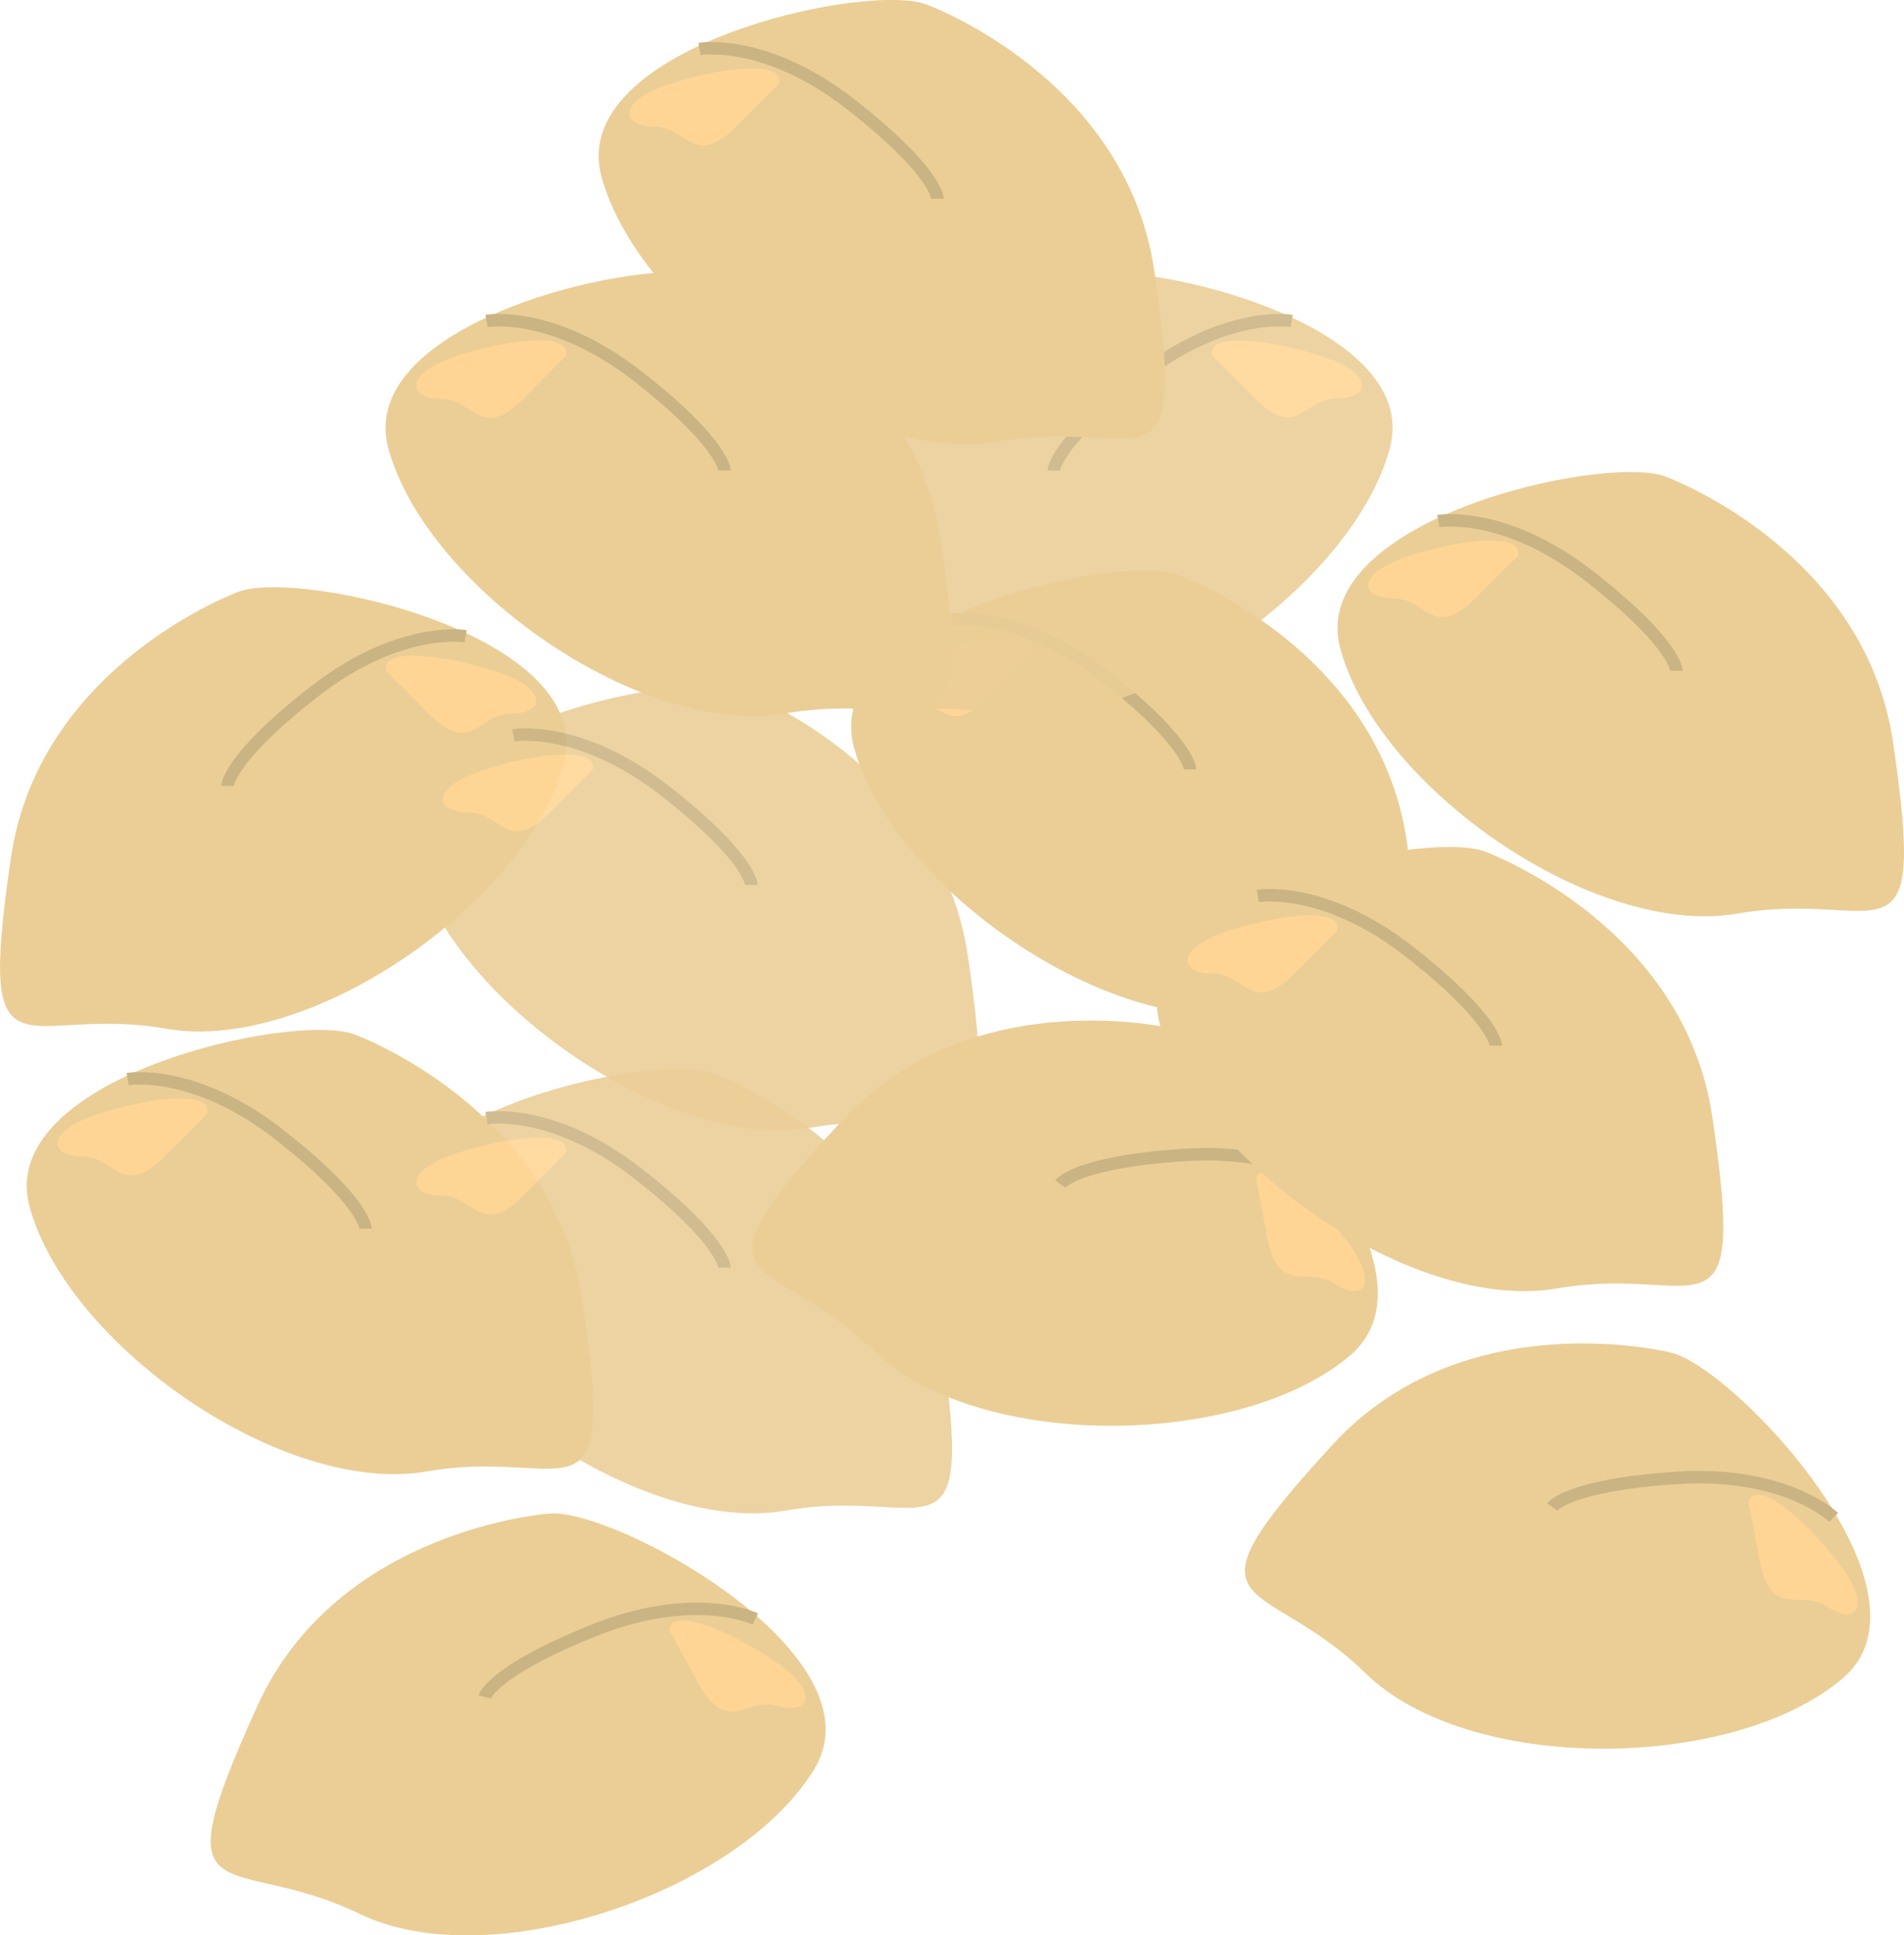
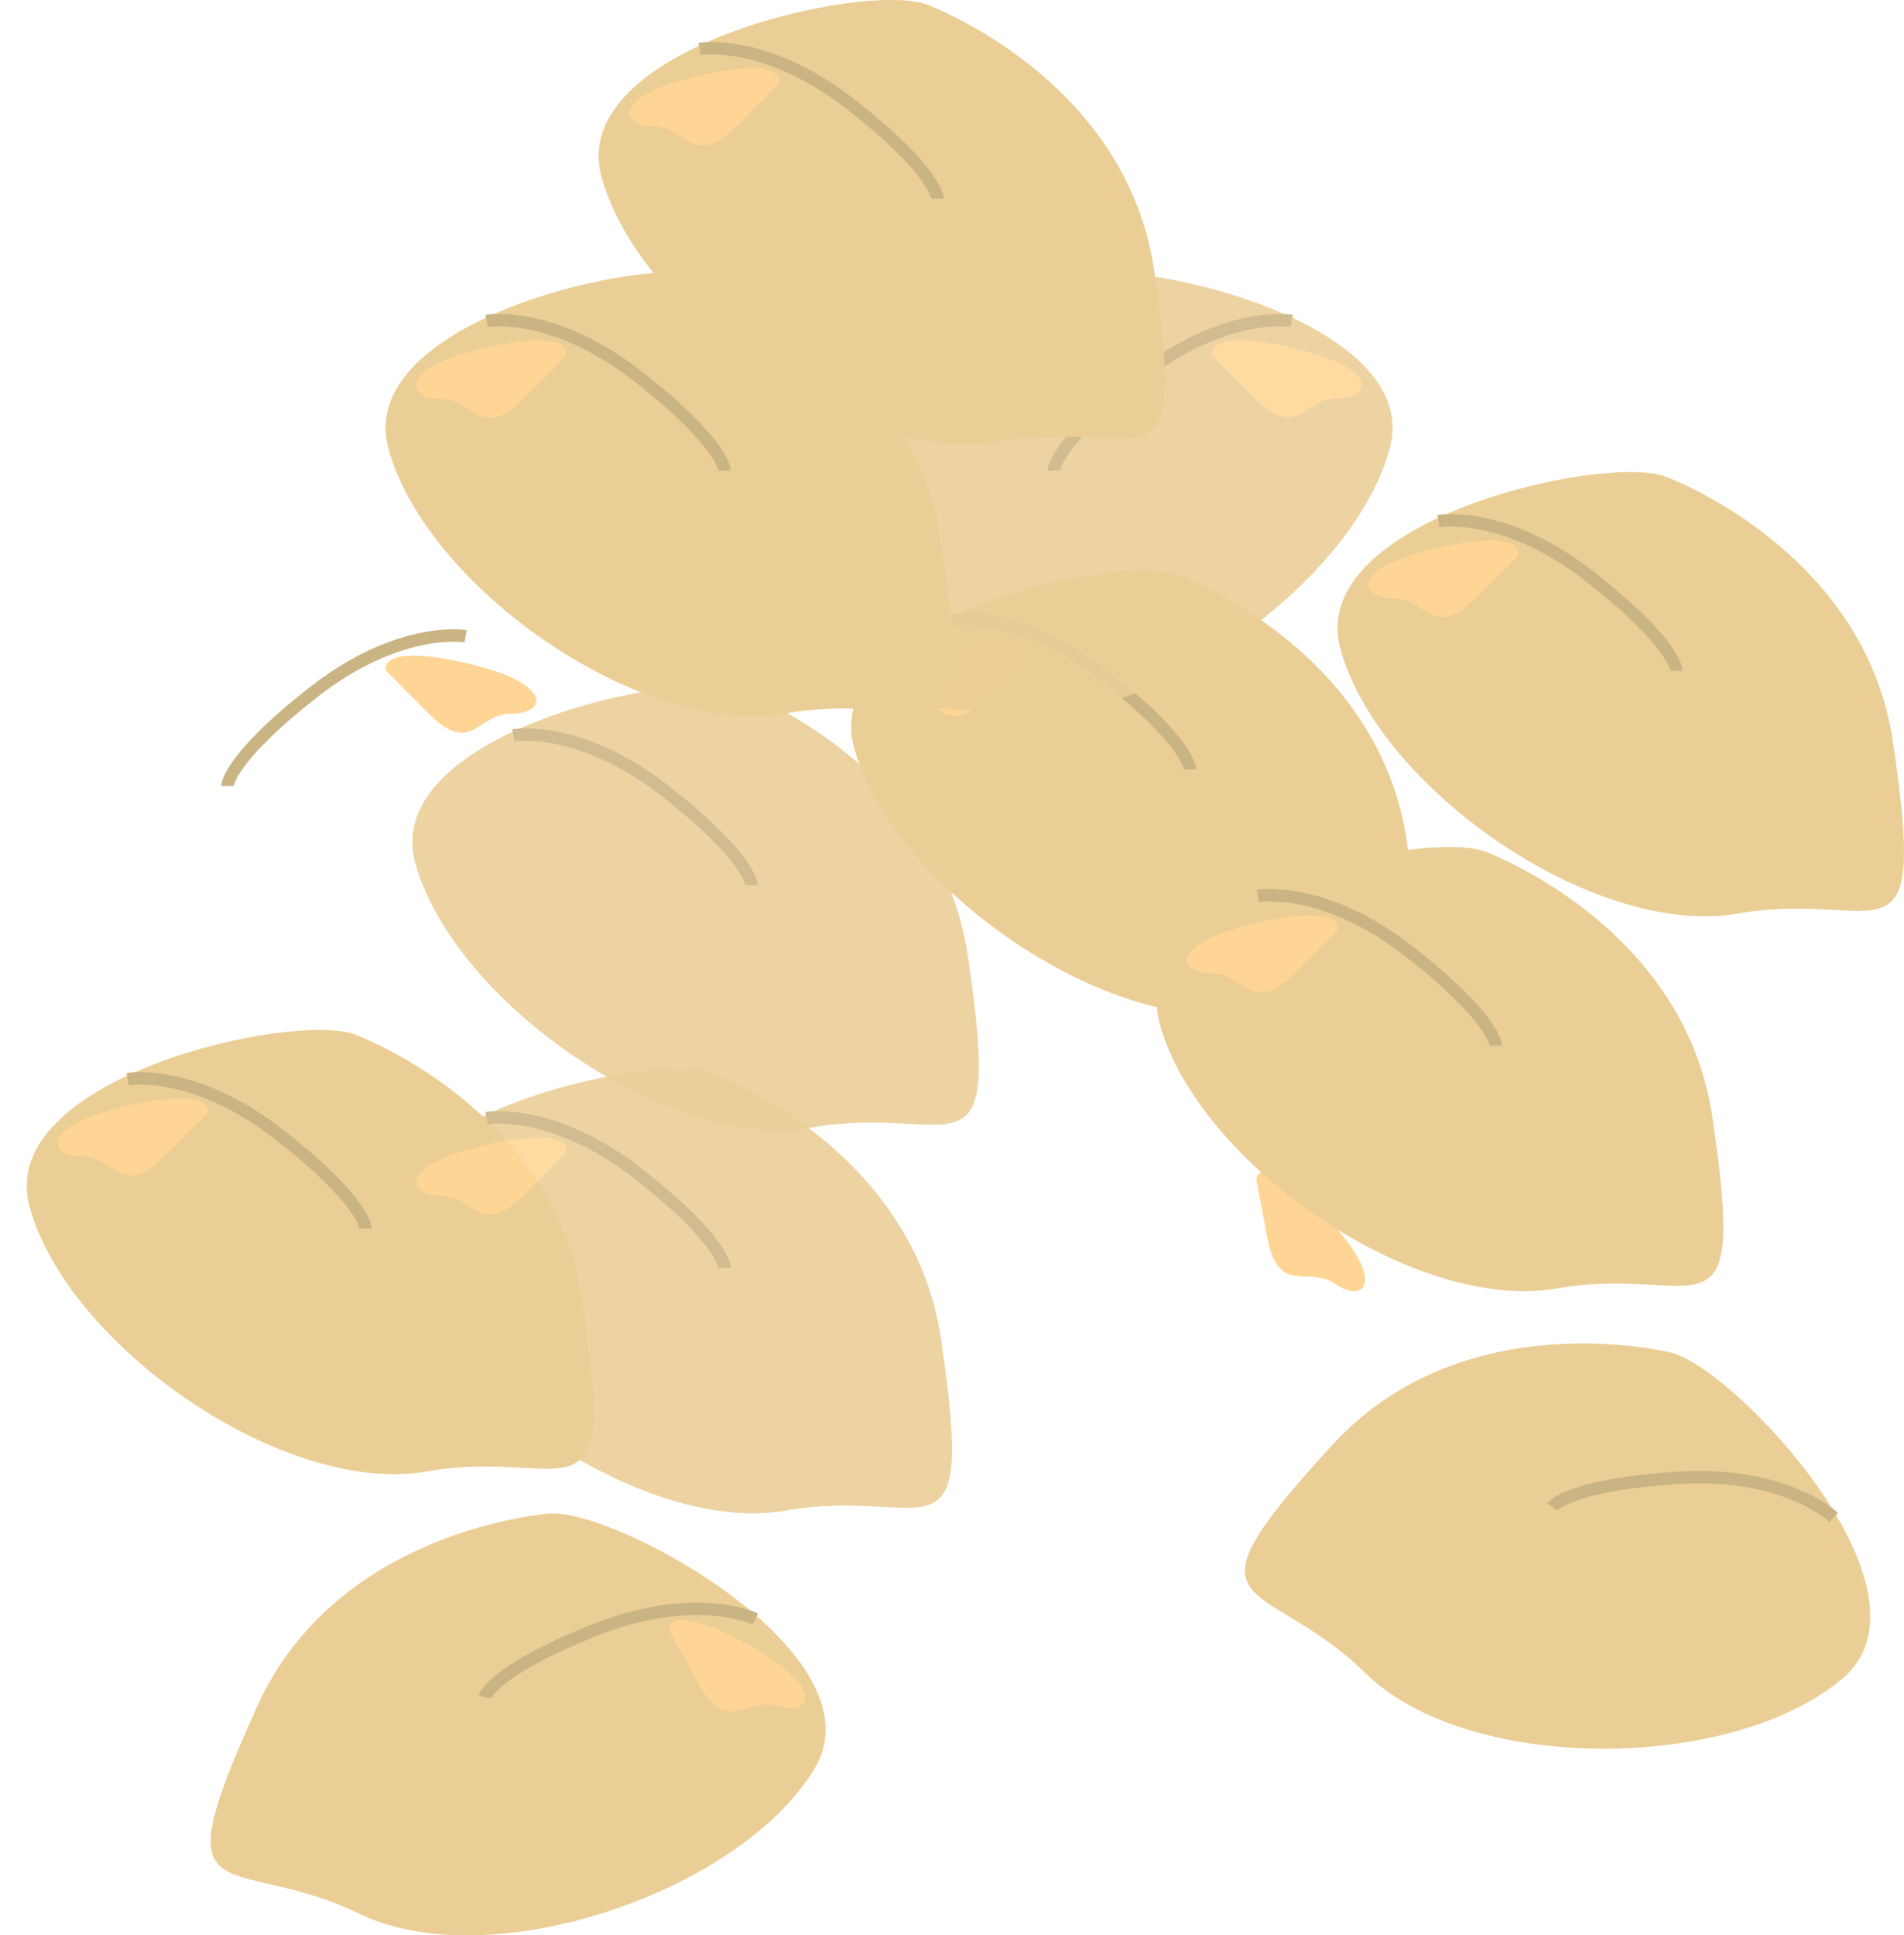
<svg xmlns="http://www.w3.org/2000/svg" viewBox="0 0 152.81 155.26">
  <defs>
    <style>
      .a {
        fill: #ebce96;
      }

      .b {
        fill: none;
        stroke: #cbb483;
        stroke-miterlimit: 10;
      }

      .c {
        fill: #ffd595;
      }

      .d {
        opacity: 0.89;
      }
    </style>
  </defs>
  <title>wcg-zinc</title>
  <g>
    <g>
-       <path class="a" d="M19.14,47.48c4.95-1.86,29,3.51,26.08,13.88C42.11,72.54,24.78,84.55,13.35,82.54S-1.92,87.81.88,68.8C3.16,53.31,19.14,47.48,19.14,47.48Z" />
      <path class="b" d="M37.37,51.05s-5.29-.92-12.2,4.48-6.91,7.53-6.91,7.53" />
      <path class="c" d="M31,53.84c-.48-1.84,4.24-1.43,8.69,0s4,3.43,1.31,3.43-3.16,3.42-6.58,0Z" />
    </g>
    <g class="d">
      <path class="a" d="M59.42,55.4c-5-1.86-29,3.51-26.08,13.88,3.11,11.17,20.44,23.18,31.87,21.18s15.28,5.26,12.47-13.75C75.4,61.22,59.42,55.4,59.42,55.4Z" />
      <path class="b" d="M41.2,59s5.28-.93,12.19,4.47S60.3,71,60.3,71" />
-       <path class="c" d="M47.57,61.76c.48-1.84-4.24-1.43-8.69,0s-4,3.42-1.31,3.42,3.16,3.43,6.58,0Z" />
    </g>
    <g>
      <path class="a" d="M28.47,83c-5-1.86-29,3.51-26.08,13.88,3.11,11.17,20.44,23.18,31.87,21.18s15.27,5.26,12.47-13.75C44.45,88.83,28.47,83,28.47,83Z" />
      <path class="b" d="M10.24,86.58s5.28-.93,12.19,4.47,6.91,7.53,6.91,7.53" />
      <path class="c" d="M16.62,89.37c.47-1.84-4.24-1.43-8.69,0S4,92.79,6.61,92.79s3.16,3.42,6.59,0Z" />
    </g>
    <g>
      <path class="a" d="M94.64,46.16c-5-1.86-29,3.51-26.08,13.88C71.67,71.21,89,83.22,100.43,81.22s15.27,5.26,12.47-13.75C110.62,52,94.64,46.16,94.64,46.16Z" />
      <path class="b" d="M76.41,49.73s5.28-.93,12.19,4.47,6.91,7.53,6.91,7.53" />
      <path class="c" d="M82.79,52.52c.47-1.85-4.24-1.43-8.69,0s-3.95,3.42-1.32,3.42,3.16,3.42,6.58,0Z" />
    </g>
    <g>
      <path class="a" d="M57.27,22.18c-5-1.86-29,3.51-26.08,13.88C34.3,47.23,51.63,59.24,63.06,57.24s15.28,5.27,12.47-13.75C73.25,28,57.27,22.18,57.27,22.18Z" />
      <path class="b" d="M39.05,25.75s5.28-.93,12.19,4.48,6.91,7.53,6.91,7.53" />
      <path class="c" d="M45.42,28.54c.48-1.84-4.24-1.43-8.69,0S32.79,32,35.42,32s3.16,3.42,6.58,0Z" />
    </g>
    <g>
-       <path class="a" d="M94.6,82.62c5.14,1.25,22,19.21,13.73,26.16-8.86,7.48-29.94,7.65-38.26-.44S54.48,104.09,67.5,90C78.11,78.44,94.6,82.62,94.6,82.62Z" />
-       <path class="b" d="M107.65,95.84s-3.84-3.74-12.6-3.17S85.1,95,85.1,95" />
      <path class="c" d="M100.81,94.55c.64-1.79,4.31,1.21,7.18,4.89s1.33,5.06-.84,3.57-4.54,1-5.44-3.7Z" />
    </g>
    <g class="d">
      <path class="a" d="M85.45,22.18c5-1.86,29,3.51,26.07,13.88-3.11,11.17-20.44,23.18-31.87,21.18S64.38,62.51,67.18,43.49C69.46,28,85.45,22.18,85.45,22.18Z" />
      <path class="b" d="M103.67,25.75s-5.28-.93-12.19,4.48-6.91,7.53-6.91,7.53" />
      <path class="c" d="M97.29,28.54c-.47-1.84,4.25-1.43,8.69,0s4,3.43,1.32,3.43-3.16,3.42-6.58,0Z" />
    </g>
    <g class="d">
      <path class="a" d="M57.27,86.14c-5-1.86-29,3.51-26.08,13.88,3.11,11.18,20.44,23.19,31.87,21.18s15.28,5.27,12.47-13.74C73.25,92,57.27,86.14,57.27,86.14Z" />
      <path class="b" d="M39.05,89.71s5.28-.92,12.19,4.48,6.91,7.53,6.91,7.53" />
      <path class="c" d="M45.42,92.5c.48-1.84-4.24-1.43-8.69,0s-3.94,3.43-1.31,3.43,3.16,3.42,6.58,0Z" />
    </g>
    <g>
      <path class="a" d="M119.17,68.32c-5-1.86-29,3.51-26.08,13.88,3.11,11.17,20.44,23.18,31.87,21.18s15.27,5.27,12.47-13.75C135.15,74.14,119.17,68.32,119.17,68.32Z" />
      <path class="b" d="M100.94,71.89s5.28-.93,12.19,4.48,6.92,7.53,6.92,7.53" />
      <path class="c" d="M107.32,74.68c.47-1.84-4.24-1.43-8.69,0s-3.95,3.43-1.32,3.43,3.16,3.42,6.59,0Z" />
    </g>
    <g>
      <path class="a" d="M74.37.36c-5-1.86-29,3.51-26.08,13.88C51.4,25.42,68.73,37.43,80.16,35.42s15.27,5.27,12.47-13.74C90.35,6.19,74.37.36,74.37.36Z" />
      <path class="b" d="M56.14,3.93S61.42,3,68.33,8.41s6.91,7.53,6.91,7.53" />
      <path class="c" d="M62.52,6.72c.47-1.84-4.25-1.43-8.69,0s-3.95,3.43-1.32,3.43,3.16,3.42,6.58,0Z" />
    </g>
    <g>
      <path class="a" d="M133.67,38.24c-4.95-1.86-29,3.51-26.08,13.88C110.7,63.29,128,75.3,139.46,73.3s15.27,5.27,12.47-13.75C149.65,44.06,133.67,38.24,133.67,38.24Z" />
      <path class="b" d="M115.44,41.81s5.29-.93,12.2,4.48,6.91,7.53,6.91,7.53" />
      <path class="c" d="M121.82,44.6c.48-1.84-4.24-1.43-8.69,0S109.18,48,111.82,48s3.16,3.42,6.58,0Z" />
    </g>
    <g>
      <path class="a" d="M134.12,108.53c5.14,1.25,22,19.21,13.74,26.16-8.86,7.48-30,7.65-38.27-.44S94,130,107,115.86C117.63,104.35,134.12,108.53,134.12,108.53Z" />
      <path class="b" d="M147.17,121.75s-3.84-3.74-12.59-3.17-10,2.33-10,2.33" />
-       <path class="c" d="M140.33,120.46c.65-1.79,4.31,1.21,7.18,4.89s1.34,5.06-.84,3.57-4.54,1.05-5.44-3.7Z" />
    </g>
    <g>
      <path class="a" d="M44.09,121.44C49.36,121,71,132.81,65.32,142c-6.08,9.88-26,16.63-36.48,11.55s-16.14.84-8.19-16.66C27.12,122.62,44.09,121.44,44.09,121.44Z" />
      <path class="b" d="M60.62,129.9s-4.82-2.35-13,.93-8.72,5.33-8.72,5.33" />
      <path class="c" d="M53.72,130.82c.05-1.9,4.47-.2,8.35,2.4s2.85,4.38.32,3.65-4,2.42-6.33-1.81Z" />
    </g>
  </g>
</svg>